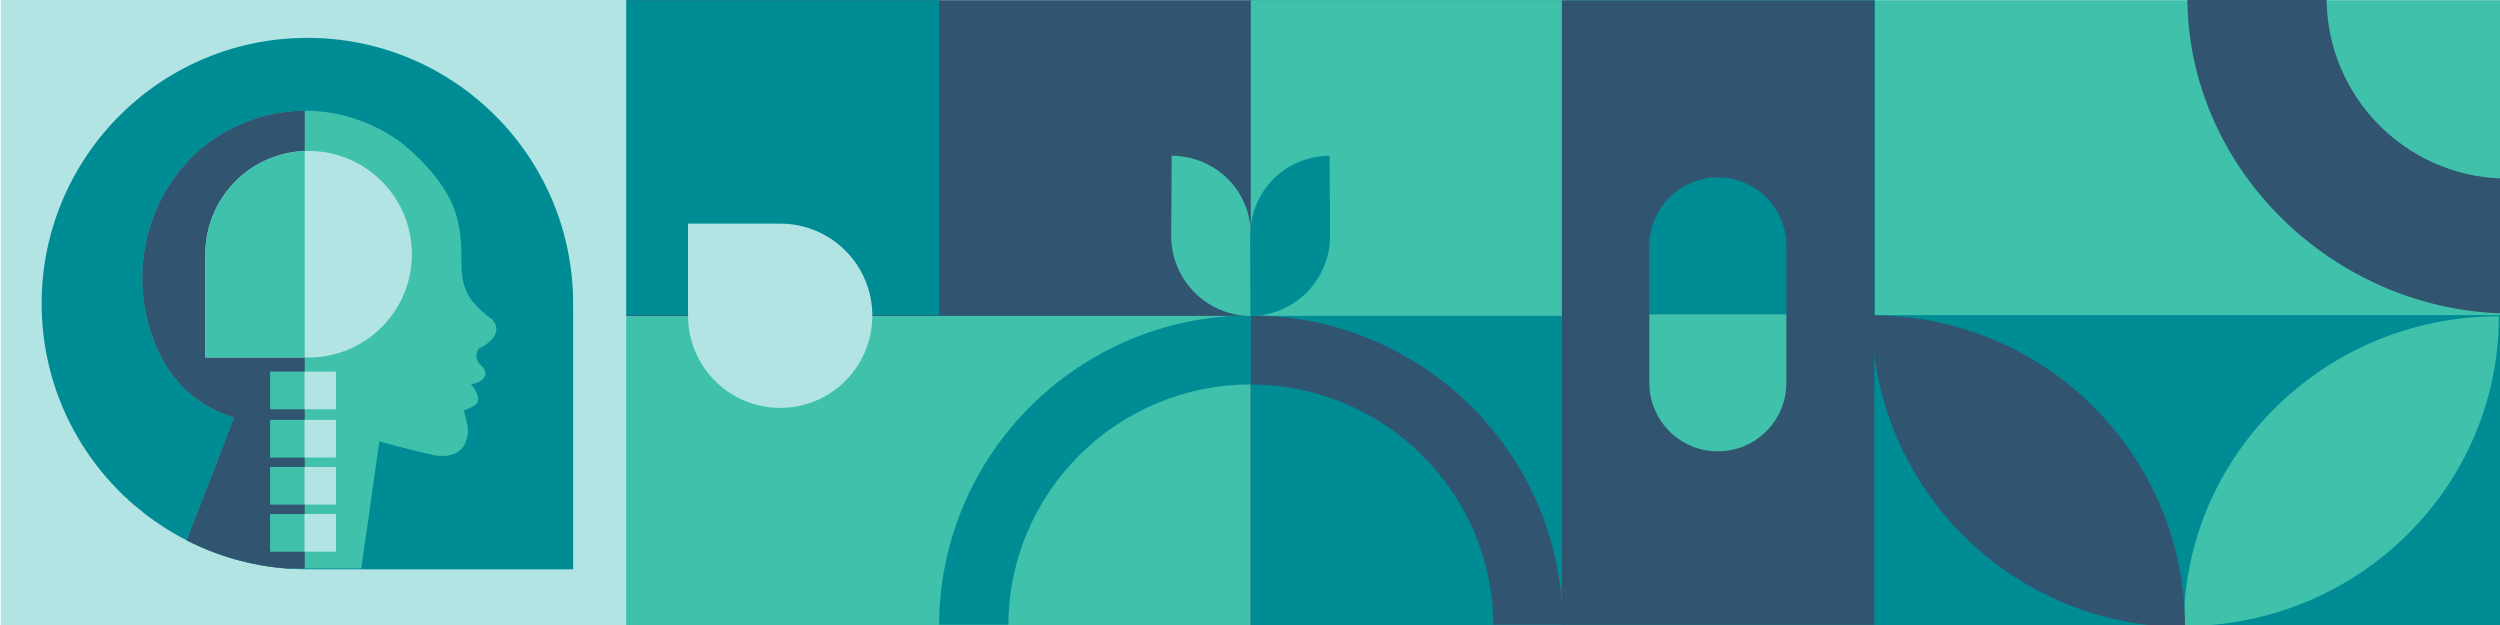
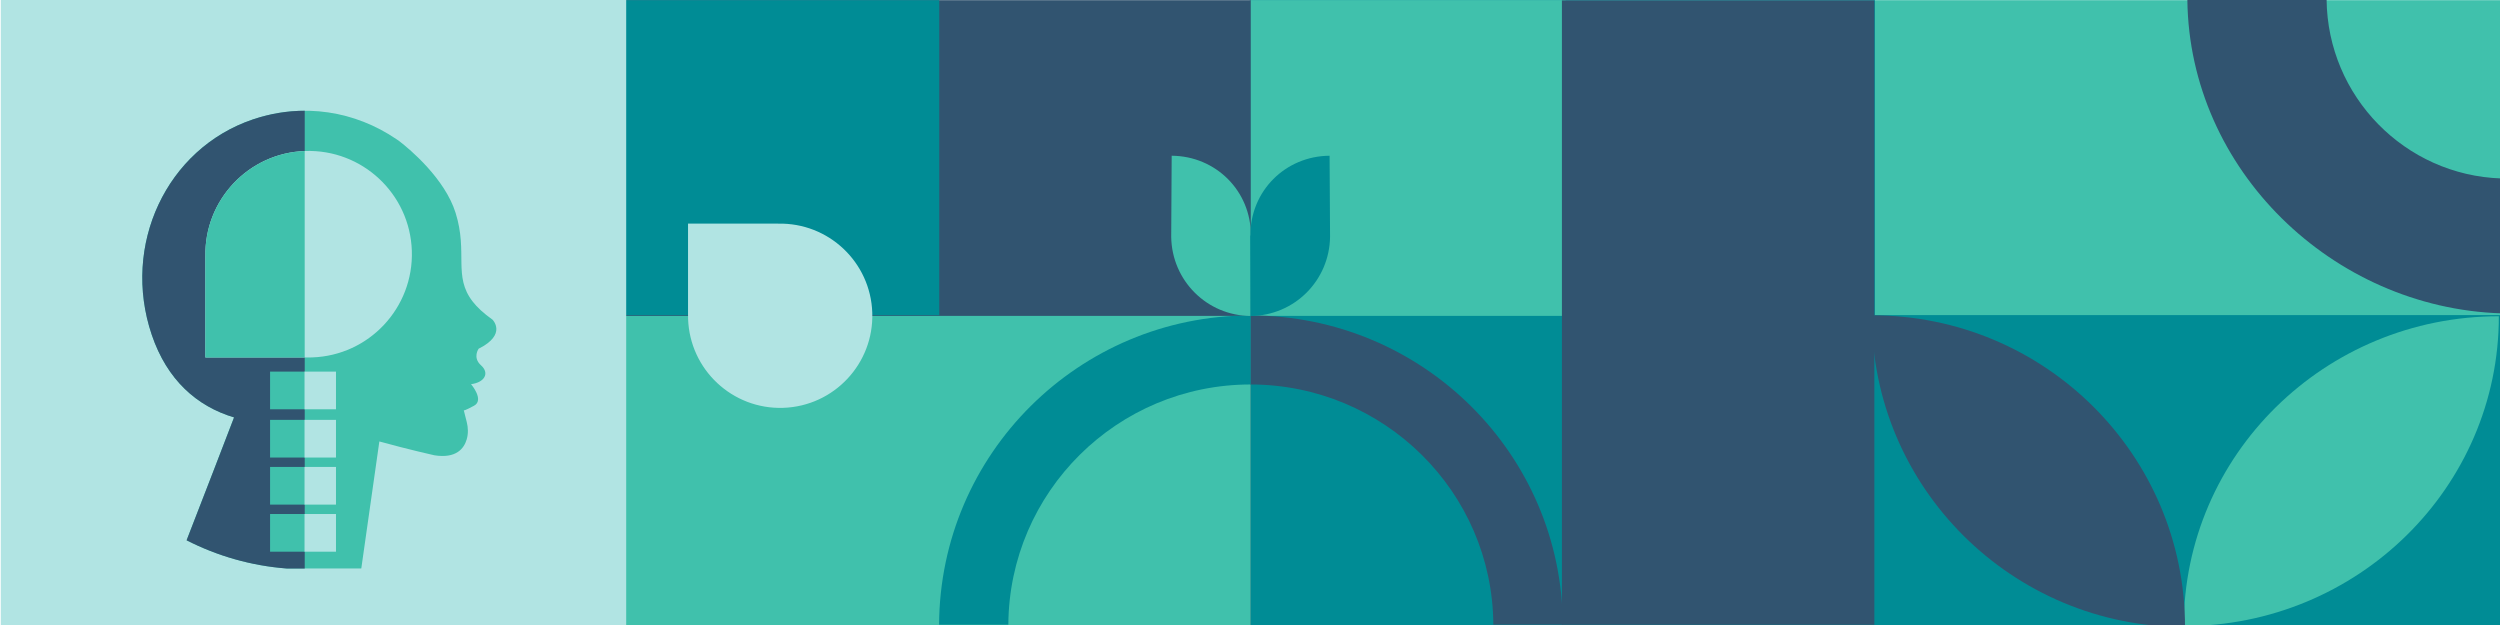
<svg xmlns="http://www.w3.org/2000/svg" id="Layer_1" viewBox="0 0 1320 330">
  <defs>
    <style>.cls-1{fill:#008c95;}.cls-2{fill:#b1e4e3;}.cls-3{fill:#40c1ac;}.cls-4{fill:#315470;}</style>
  </defs>
  <rect class="cls-3" x="989.53" y=".08" width="330.76" height="329.94" transform="translate(2309.81 330.11) rotate(-180)" />
  <rect class="cls-1" x="659.89" y=".08" width="330.07" height="329.94" transform="translate(1649.85 330.11) rotate(-180)" />
  <rect class="cls-3" x="660.07" y=".08" width="166.55" height="166.69" transform="translate(1486.7 166.86) rotate(-180)" />
  <rect class="cls-1" x="989.53" y="166.37" width="330.49" height="164.97" transform="translate(2309.55 497.71) rotate(-180)" />
  <rect class="cls-4" x="742.34" y="82.57" width="329.68" height="164.97" transform="translate(742.12 1072.23) rotate(-90)" />
  <rect class="cls-4" x="330.46" y=".08" width="329.94" height="329.94" transform="translate(990.85 330.11) rotate(-180)" />
  <rect class="cls-3" x="330.46" y="166.8" width="329.88" height="163.65" transform="translate(990.79 497.24) rotate(-180)" />
  <rect class="cls-1" x="328.27" y=".08" width="167.66" height="166.36" transform="translate(824.2 166.53) rotate(-180)" />
  <path class="cls-3" d="m1319.39,166.98h0c-91.88,0-166.36,73.25-166.36,163.62h0s0,0,0,0c91.88,0,166.36-73.25,166.36-163.62Z" />
  <path class="cls-4" d="m988.33,166.48h0c0,90.91,74.03,164.61,165.36,164.61h0c0-90.91-74.03-164.61-165.36-164.61Z" />
  <path class="cls-2" d="m410.84,118.08l.02-.02h-47.58v48.25h.01c0,.67,0,1.35.02,2.03.9,26.85,23.4,47.9,50.25,47,26.86-.9,47.9-23.39,47-50.25-.89-26.68-23.1-47.61-49.72-47Z" />
  <path class="cls-4" d="m660.43,166.54c-.1,0-.19,0-.29,0h0v36.46c70.63,0,127.93,56.72,128.35,126.84h36.68c-.43-90.16-73.99-163.14-164.75-163.29Z" />
  <path class="cls-1" d="m660.05,166.54c.1,0,.19,0,.29,0h0v36.46c-70.4,0-127.51,56.72-127.94,126.84h-36.56s0,0,0,0c.42-90.16,73.75-163.14,164.21-163.29Z" />
-   <path class="cls-1" d="m870.85,129.83c0-19.98,16.2-36.18,36.18-36.18h0c19.98,0,36.18,16.2,36.18,36.18v36.13h-72.35v-36.13Z" />
-   <path class="cls-3" d="m907.03,238.31h0c-19.98,0-36.18-16.2-36.18-36.18v-36.13s0-.05,0-.05h72.35v36.18c0,19.98-16.2,36.18-36.18,36.18Z" />
  <path class="cls-4" d="m1320.66,165.45s.02,0,.03,0v-71.23c-50.87-1.66-91.72-43.28-92.25-94.43l-73.49-.03h-.02c0,.1,0,.2,0,.3,1.07,89.6,76.58,162.48,165.72,165.39Z" />
  <path class="cls-3" d="m660.46,124.34c.1-23.56-18.57-41.97-41.81-42.11l-.25,42.78c.29,23.07,18.8,41.69,42.06,41.83l.13-42.44s-.13-.04-.13-.06Z" />
  <path class="cls-1" d="m660.21,124.34c-.1-23.56,18.57-41.97,41.81-42.11l.25,42.78c-.29,23.07-18.8,41.69-42.06,41.83l-.13-42.44s.13-.04.13-.06Z" />
  <rect class="cls-2" x=".42" y="-.12" width="330.21" height="330.21" />
-   <path class="cls-1" d="m165.48,300.55l-.07.07h137.21v-139.14l-.03.02c.02-1.95.02-3.91-.05-5.89-2.59-77.45-67.46-138.13-144.92-135.54C80.17,22.66,19.49,87.55,22.07,164.99c2.57,76.94,66.64,137.3,143.4,135.55Z" />
  <path class="cls-3" d="m133.47,63.07c26.78-9.07,54.18-4.29,75.73,10.34.55.37,1.1.75,1.65,1.14,5.67,4.34,24.09,19.86,29.71,37.87,6.6,21.17-1.43,33.37,9.02,46.81,2.39,3.07,5.74,6.21,10.45,9.54,0,0,7.88,7.77-7.31,15.35,0,0-3.35,4.66,1.26,8.77,4.61,4.11,1.97,9.02-5.27,9.96,0,0,7.17,8.34,1.59,11.37-4.85,2.63-5.37,2.51-5.42,2.43l1.57,6.22c.75,2.98.84,6.13-.02,9.08-1.41,4.84-5.51,10.27-17.06,8.45,0,0-13.83-3.09-29.07-7.31l-9.54,67.06h-39.42c-18.86-1.46-36.72-6.67-52.81-14.89,10.7-27.56,18.85-48.64,25.06-64.88-19.53-5.84-35.34-19.67-43.45-43.6-16.06-47.39,7.83-98.3,53.34-113.72Z" />
  <path class="cls-4" d="m133.47,63.07c9.15-3.1,18.38-4.58,27.42-4.6v241.7h-9.56c-18.86-1.46-36.72-6.67-52.81-14.89,10.7-27.56,18.85-48.64,25.06-64.88-19.53-5.84-35.34-19.67-43.45-43.6-16.06-47.39,7.83-98.3,53.34-113.72Z" />
  <rect class="cls-3" x="142.6" y="196.21" width="34.8" height="19.89" />
  <rect class="cls-2" x="160.79" y="196.21" width="16.61" height="19.89" />
  <rect class="cls-3" x="142.6" y="221.69" width="34.8" height="19.89" />
  <rect class="cls-2" x="160.79" y="221.69" width="16.61" height="19.89" />
  <rect class="cls-3" x="142.6" y="246.54" width="34.8" height="19.89" />
  <rect class="cls-2" x="160.79" y="246.54" width="16.61" height="19.89" />
  <rect class="cls-3" x="142.6" y="271.4" width="34.8" height="19.89" />
  <rect class="cls-2" x="160.79" y="271.4" width="16.61" height="19.89" />
  <path class="cls-2" d="m108.45,135.46l-.03-.03v53.32h54.07,0c.76,0,1.52,0,2.29-.03,30.1-1,53.68-26.22,52.67-56.32-1-30.1-26.22-53.68-56.32-52.67-29.9,1-53.36,25.9-52.68,55.73Z" />
  <path class="cls-3" d="m160.88,79.74c-29.78,1.13-53.11,25.97-52.43,55.72l-.03-.03v53.32h52.46v-109.01Z" />
</svg>